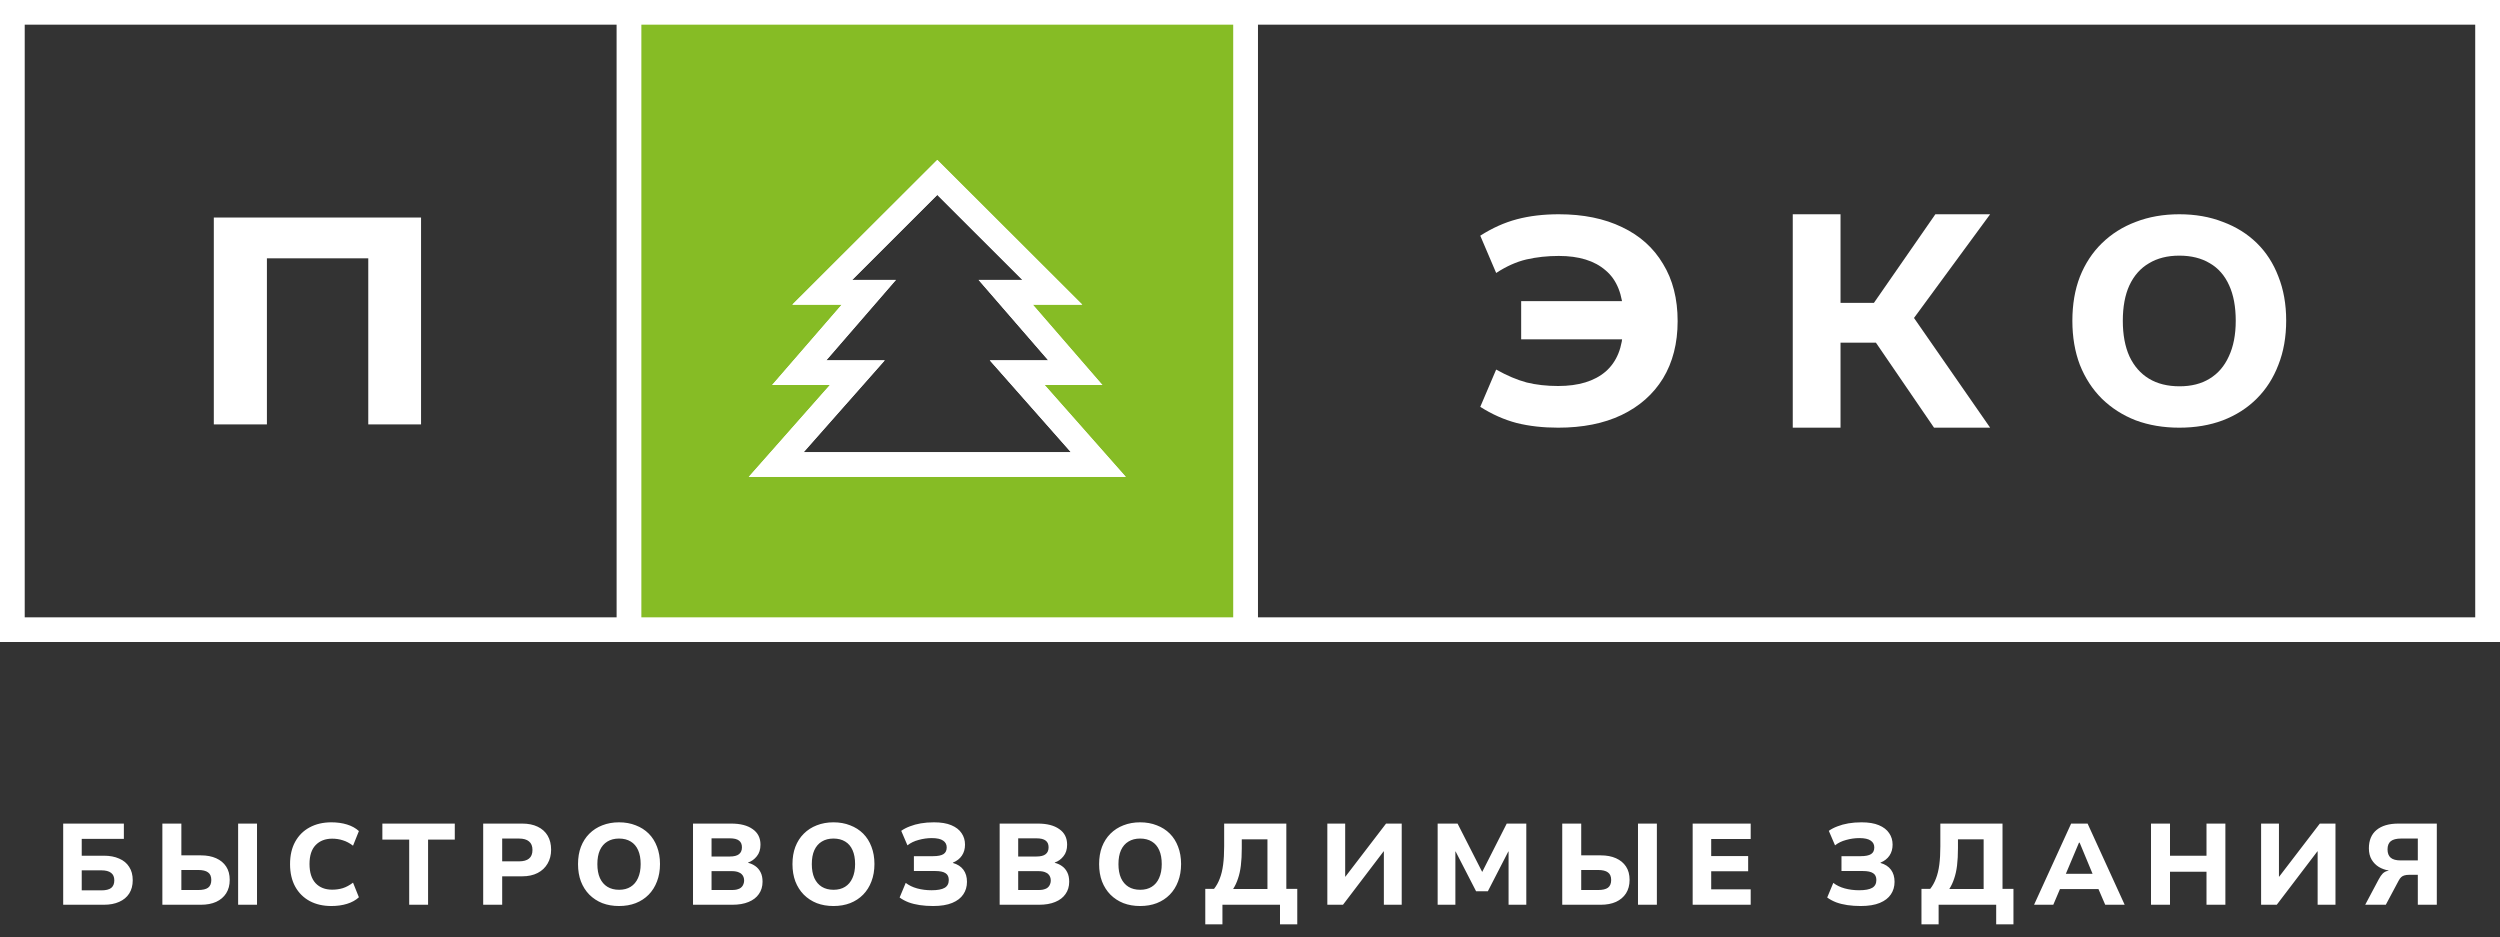
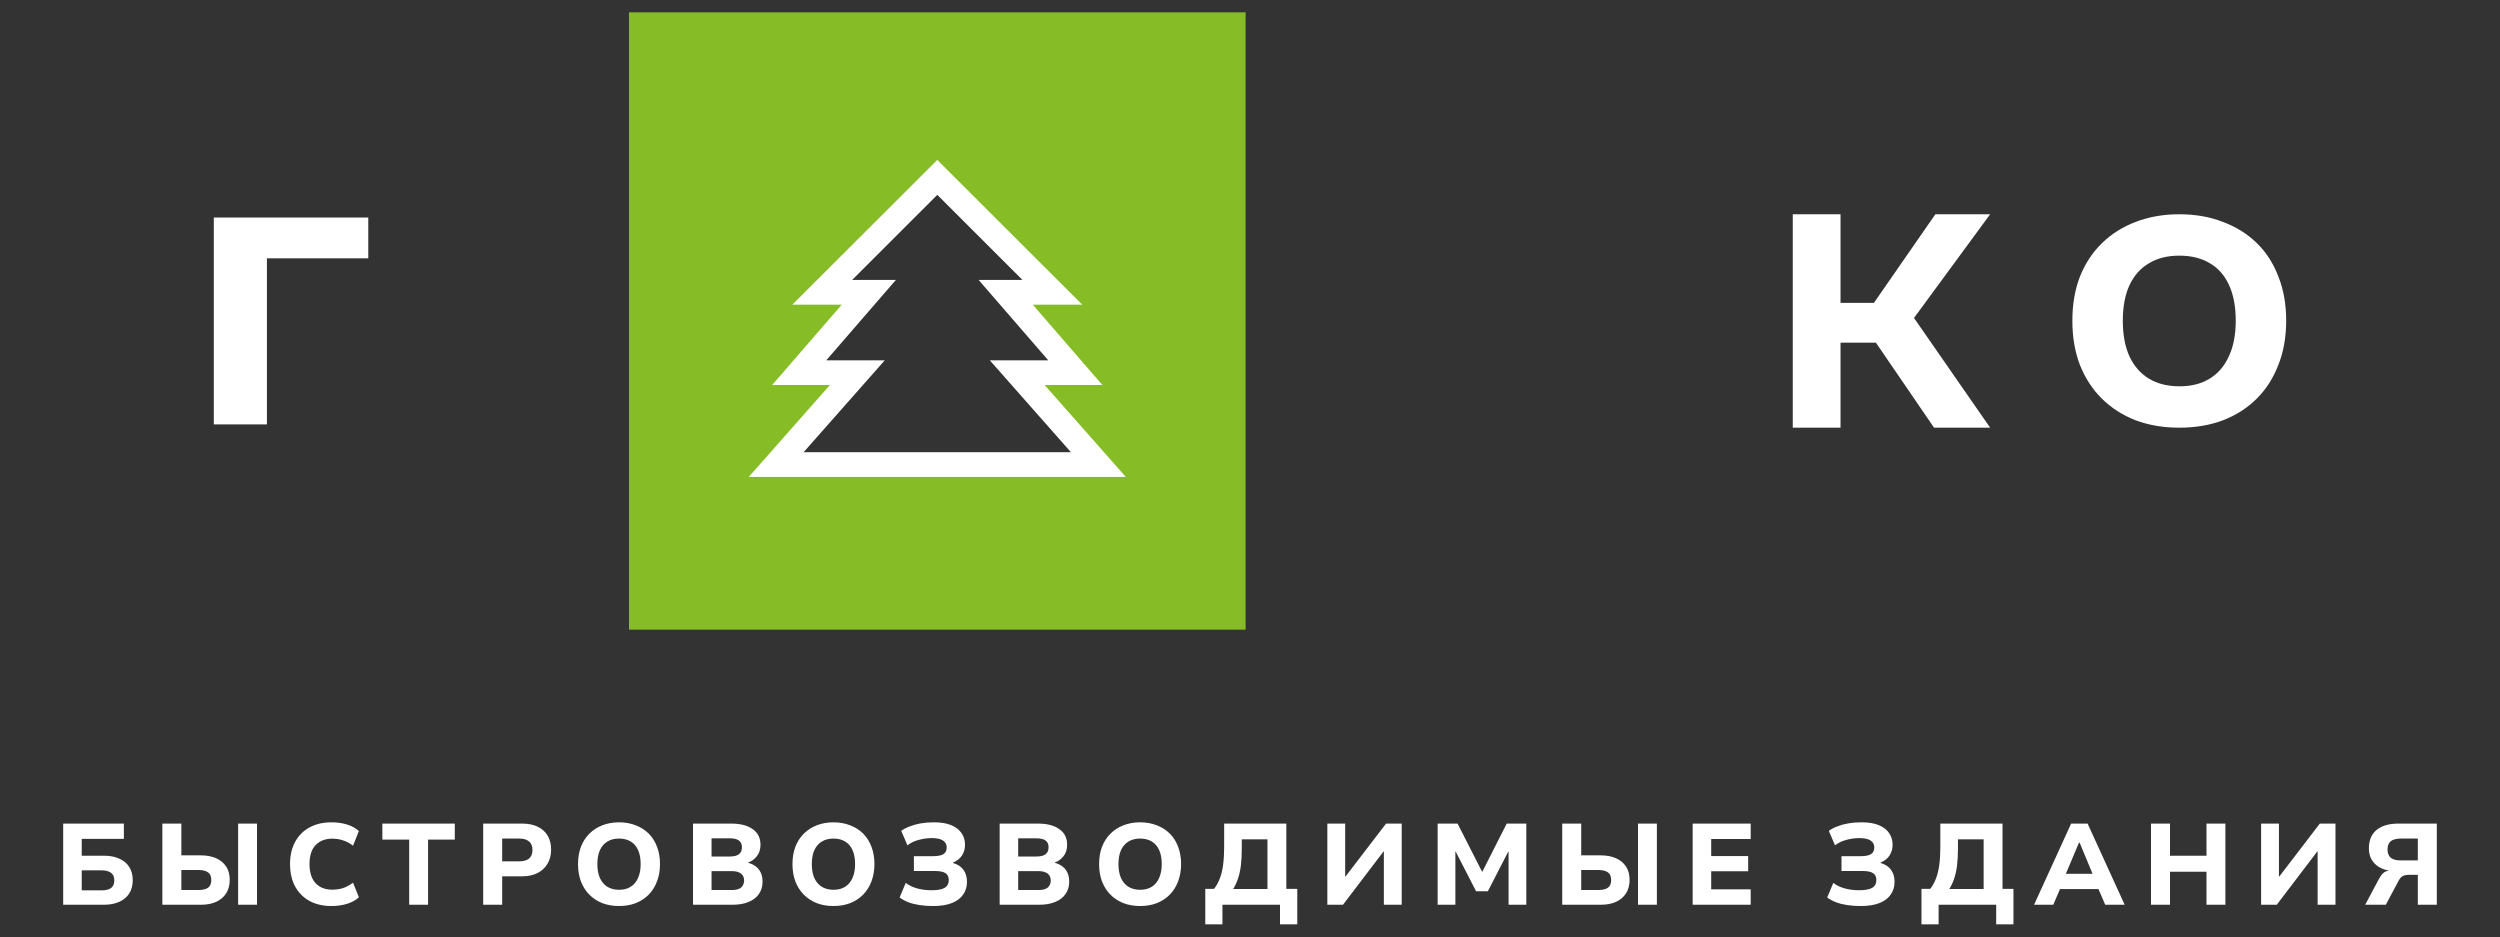
<svg xmlns="http://www.w3.org/2000/svg" width="152" height="57" viewBox="0 0 152 57" fill="none">
  <rect x="0" y="0" width="152" height="57" fill="#333333" stroke="none" />
  <path d="M75.734 0.751V38.284H38.242V0.751H75.734ZM49.992 17.772H52.826L48.593 22.658H52.127L47.193 28.245H66.779L61.847 22.658H65.379L61.148 17.772H63.984L56.985 10.787L49.992 17.772Z" fill="#86BC25" />
-   <path d="M0 0V39.035H152V0H0ZM37.49 37.532H1.503V1.501H37.489L37.49 37.532ZM74.979 37.532H38.995V29.795V1.501H74.979V37.532ZM150.494 37.532H76.485V1.501H150.493L150.494 37.532Z" fill="white" />
-   <path d="M65.8 18.522H62.791L67.024 23.409H63.514L68.448 28.995H45.526L50.46 23.409H46.947L51.181 18.522H48.175L56.986 9.724L65.8 18.522ZM51.809 17.021H54.469L50.237 21.907H53.793L48.859 27.495H65.113L60.18 21.907H63.734L59.501 17.021H62.166L56.986 11.848L51.809 17.021Z" fill="white" />
  <path d="M68.448 28.996H45.526L50.46 23.409H46.947L51.181 18.522H48.175L56.987 9.724L65.799 18.522H62.791L67.024 23.409H63.514L68.448 28.996ZM48.859 27.495H65.113L60.18 21.907H63.734L59.501 17.021H62.166L56.987 11.848L51.809 17.021H54.469L50.237 21.907H53.793L48.859 27.495Z" fill="white" />
  <path d="M3.842 55.009V50.074H7.531V51.005H4.969V52.027H6.32C6.675 52.027 6.983 52.085 7.244 52.202C7.51 52.314 7.713 52.482 7.853 52.706C7.998 52.925 8.07 53.196 8.07 53.518C8.07 53.835 7.998 54.106 7.853 54.33C7.713 54.549 7.51 54.717 7.244 54.834C6.983 54.951 6.675 55.009 6.32 55.009H3.842ZM4.969 54.134H6.159C6.434 54.134 6.635 54.085 6.761 53.987C6.887 53.884 6.95 53.73 6.95 53.525C6.95 53.32 6.885 53.168 6.754 53.07C6.623 52.967 6.423 52.916 6.152 52.916H4.969V54.134ZM9.872 55.009V50.074H11.027V52.006H12.217C12.572 52.006 12.88 52.064 13.141 52.181C13.403 52.298 13.606 52.466 13.75 52.685C13.895 52.904 13.967 53.175 13.967 53.497C13.967 53.814 13.895 54.087 13.75 54.316C13.606 54.54 13.403 54.713 13.141 54.834C12.88 54.951 12.572 55.009 12.217 55.009H9.872ZM11.027 54.113H12.049C12.325 54.113 12.525 54.066 12.651 53.973C12.782 53.875 12.847 53.719 12.847 53.504C12.847 53.289 12.782 53.135 12.651 53.042C12.521 52.944 12.32 52.895 12.049 52.895H11.027V54.113ZM14.478 55.009V50.074H15.626V55.009H14.478ZM20.148 55.086C19.648 55.086 19.21 54.986 18.832 54.785C18.454 54.58 18.16 54.288 17.95 53.91C17.74 53.527 17.635 53.07 17.635 52.538C17.635 52.006 17.74 51.551 17.95 51.173C18.16 50.795 18.451 50.506 18.825 50.305C19.203 50.1 19.644 49.997 20.148 49.997C20.493 49.997 20.811 50.041 21.1 50.13C21.389 50.219 21.63 50.352 21.821 50.529L21.464 51.418C21.254 51.259 21.046 51.15 20.841 51.089C20.64 51.024 20.425 50.991 20.197 50.991C19.777 50.991 19.441 51.122 19.189 51.383C18.942 51.64 18.818 52.022 18.818 52.531C18.818 53.044 18.942 53.434 19.189 53.7C19.436 53.961 19.772 54.092 20.197 54.092C20.425 54.092 20.64 54.062 20.841 54.001C21.046 53.936 21.254 53.824 21.464 53.665L21.821 54.554C21.63 54.731 21.389 54.864 21.1 54.953C20.811 55.042 20.493 55.086 20.148 55.086ZM24.879 55.009V51.047H23.248V50.074H27.651V51.047H26.027V55.009H24.879ZM29.378 55.009V50.074H31.751C32.115 50.074 32.427 50.137 32.689 50.263C32.955 50.389 33.158 50.571 33.298 50.809C33.438 51.047 33.508 51.332 33.508 51.663C33.508 51.985 33.435 52.267 33.291 52.51C33.151 52.753 32.95 52.942 32.689 53.077C32.427 53.212 32.115 53.28 31.751 53.28H30.533V55.009H29.378ZM30.533 52.37H31.555C31.825 52.37 32.028 52.314 32.164 52.202C32.304 52.09 32.374 51.915 32.374 51.677C32.374 51.444 32.304 51.271 32.164 51.159C32.028 51.042 31.825 50.984 31.555 50.984H30.533V52.37ZM37.636 55.086C37.267 55.086 36.929 55.028 36.621 54.911C36.318 54.79 36.054 54.617 35.83 54.393C35.611 54.169 35.44 53.901 35.319 53.588C35.202 53.275 35.144 52.925 35.144 52.538C35.144 52.146 35.202 51.796 35.319 51.488C35.44 51.175 35.611 50.909 35.83 50.69C36.054 50.466 36.318 50.296 36.621 50.179C36.929 50.058 37.267 49.997 37.636 49.997C38.009 49.997 38.348 50.058 38.651 50.179C38.959 50.296 39.223 50.464 39.442 50.683C39.661 50.902 39.829 51.168 39.946 51.481C40.067 51.794 40.128 52.144 40.128 52.531C40.128 52.923 40.067 53.275 39.946 53.588C39.829 53.901 39.661 54.169 39.442 54.393C39.223 54.617 38.959 54.79 38.651 54.911C38.348 55.028 38.009 55.086 37.636 55.086ZM37.643 54.099C37.918 54.099 38.152 54.038 38.343 53.917C38.539 53.796 38.688 53.618 38.791 53.385C38.898 53.152 38.952 52.869 38.952 52.538C38.952 52.202 38.901 51.92 38.798 51.691C38.695 51.458 38.546 51.283 38.35 51.166C38.154 51.045 37.916 50.984 37.636 50.984C37.361 50.984 37.125 51.045 36.929 51.166C36.733 51.283 36.581 51.458 36.474 51.691C36.371 51.92 36.32 52.202 36.32 52.538C36.32 52.869 36.371 53.152 36.474 53.385C36.581 53.618 36.733 53.796 36.929 53.917C37.125 54.038 37.363 54.099 37.643 54.099ZM42.135 55.009V50.074H44.459C45.014 50.074 45.449 50.186 45.761 50.41C46.078 50.629 46.237 50.944 46.237 51.355C46.237 51.644 46.163 51.88 46.013 52.062C45.868 52.244 45.694 52.37 45.488 52.44V52.461C45.647 52.498 45.791 52.564 45.922 52.657C46.057 52.75 46.165 52.876 46.244 53.035C46.324 53.189 46.363 53.38 46.363 53.609C46.363 53.898 46.288 54.148 46.139 54.358C45.995 54.568 45.785 54.729 45.509 54.841C45.239 54.953 44.912 55.009 44.529 55.009H42.135ZM43.262 54.113H44.494C44.592 54.113 44.681 54.106 44.76 54.092C44.84 54.073 44.91 54.05 44.97 54.022C45.031 53.989 45.08 53.95 45.117 53.903C45.159 53.852 45.19 53.796 45.208 53.735C45.231 53.674 45.243 53.609 45.243 53.539C45.243 53.46 45.231 53.39 45.208 53.329C45.185 53.264 45.152 53.21 45.11 53.168C45.073 53.121 45.022 53.084 44.956 53.056C44.895 53.023 44.825 53 44.746 52.986C44.672 52.972 44.587 52.965 44.494 52.965H43.262V54.113ZM43.262 52.076H44.368C44.625 52.076 44.812 52.029 44.928 51.936C45.05 51.843 45.11 51.703 45.11 51.516C45.11 51.334 45.052 51.199 44.935 51.11C44.819 51.017 44.63 50.97 44.368 50.97H43.262V52.076ZM50.674 55.086C50.305 55.086 49.967 55.028 49.659 54.911C49.355 54.79 49.092 54.617 48.868 54.393C48.648 54.169 48.478 53.901 48.357 53.588C48.24 53.275 48.182 52.925 48.182 52.538C48.182 52.146 48.24 51.796 48.357 51.488C48.478 51.175 48.648 50.909 48.868 50.69C49.092 50.466 49.355 50.296 49.659 50.179C49.967 50.058 50.305 49.997 50.674 49.997C51.047 49.997 51.386 50.058 51.689 50.179C51.997 50.296 52.261 50.464 52.48 50.683C52.699 50.902 52.867 51.168 52.984 51.481C53.105 51.794 53.166 52.144 53.166 52.531C53.166 52.923 53.105 53.275 52.984 53.588C52.867 53.901 52.699 54.169 52.48 54.393C52.261 54.617 51.997 54.79 51.689 54.911C51.386 55.028 51.047 55.086 50.674 55.086ZM50.681 54.099C50.956 54.099 51.19 54.038 51.381 53.917C51.577 53.796 51.726 53.618 51.829 53.385C51.936 53.152 51.99 52.869 51.99 52.538C51.99 52.202 51.938 51.92 51.836 51.691C51.733 51.458 51.584 51.283 51.388 51.166C51.192 51.045 50.954 50.984 50.674 50.984C50.398 50.984 50.163 51.045 49.967 51.166C49.771 51.283 49.619 51.458 49.512 51.691C49.409 51.92 49.358 52.202 49.358 52.538C49.358 52.869 49.409 53.152 49.512 53.385C49.619 53.618 49.771 53.796 49.967 53.917C50.163 54.038 50.401 54.099 50.681 54.099ZM56.734 55.086C56.445 55.086 56.174 55.067 55.922 55.03C55.675 54.993 55.448 54.937 55.243 54.862C55.038 54.783 54.856 54.685 54.697 54.568L55.068 53.679C55.259 53.828 55.49 53.94 55.761 54.015C56.036 54.09 56.328 54.127 56.636 54.127C57 54.127 57.266 54.078 57.434 53.98C57.602 53.882 57.686 53.723 57.686 53.504C57.686 53.313 57.621 53.175 57.49 53.091C57.359 53.002 57.149 52.958 56.86 52.958H55.565V52.055H56.734C57.023 52.055 57.233 52.013 57.364 51.929C57.495 51.845 57.56 51.71 57.56 51.523C57.56 51.346 57.488 51.208 57.343 51.11C57.198 51.007 56.967 50.956 56.65 50.956C56.389 50.956 56.123 50.993 55.852 51.068C55.586 51.138 55.36 51.248 55.173 51.397L54.795 50.515C54.944 50.408 55.119 50.317 55.32 50.242C55.521 50.163 55.742 50.102 55.985 50.06C56.228 50.018 56.494 49.997 56.783 49.997C57.212 49.997 57.565 50.055 57.84 50.172C58.12 50.289 58.328 50.45 58.463 50.655C58.603 50.856 58.673 51.089 58.673 51.355C58.673 51.612 58.61 51.833 58.484 52.02C58.358 52.207 58.176 52.349 57.938 52.447V52.468C58.218 52.547 58.43 52.685 58.575 52.881C58.72 53.077 58.792 53.322 58.792 53.616C58.792 53.905 58.717 54.16 58.568 54.379C58.423 54.598 58.199 54.771 57.896 54.897C57.593 55.023 57.205 55.086 56.734 55.086ZM60.779 55.009V50.074H63.103C63.659 50.074 64.093 50.186 64.405 50.41C64.723 50.629 64.881 50.944 64.881 51.355C64.881 51.644 64.807 51.88 64.657 52.062C64.513 52.244 64.338 52.37 64.132 52.44V52.461C64.291 52.498 64.436 52.564 64.566 52.657C64.702 52.75 64.809 52.876 64.888 53.035C64.968 53.189 65.007 53.38 65.007 53.609C65.007 53.898 64.933 54.148 64.783 54.358C64.639 54.568 64.429 54.729 64.153 54.841C63.883 54.953 63.556 55.009 63.173 55.009H60.779ZM61.906 54.113H63.138C63.236 54.113 63.325 54.106 63.404 54.092C63.484 54.073 63.554 54.05 63.614 54.022C63.675 53.989 63.724 53.95 63.761 53.903C63.803 53.852 63.834 53.796 63.852 53.735C63.876 53.674 63.887 53.609 63.887 53.539C63.887 53.46 63.876 53.39 63.852 53.329C63.829 53.264 63.796 53.21 63.754 53.168C63.717 53.121 63.666 53.084 63.6 53.056C63.54 53.023 63.47 53 63.39 52.986C63.316 52.972 63.232 52.965 63.138 52.965H61.906V54.113ZM61.906 52.076H63.012C63.269 52.076 63.456 52.029 63.572 51.936C63.694 51.843 63.754 51.703 63.754 51.516C63.754 51.334 63.696 51.199 63.579 51.11C63.463 51.017 63.274 50.97 63.012 50.97H61.906V52.076ZM69.318 55.086C68.949 55.086 68.611 55.028 68.303 54.911C68 54.79 67.736 54.617 67.512 54.393C67.293 54.169 67.122 53.901 67.001 53.588C66.884 53.275 66.826 52.925 66.826 52.538C66.826 52.146 66.884 51.796 67.001 51.488C67.122 51.175 67.293 50.909 67.512 50.69C67.736 50.466 68 50.296 68.303 50.179C68.611 50.058 68.949 49.997 69.318 49.997C69.691 49.997 70.03 50.058 70.333 50.179C70.641 50.296 70.905 50.464 71.124 50.683C71.343 50.902 71.511 51.168 71.628 51.481C71.749 51.794 71.81 52.144 71.81 52.531C71.81 52.923 71.749 53.275 71.628 53.588C71.511 53.901 71.343 54.169 71.124 54.393C70.905 54.617 70.641 54.79 70.333 54.911C70.03 55.028 69.691 55.086 69.318 55.086ZM69.325 54.099C69.6 54.099 69.834 54.038 70.025 53.917C70.221 53.796 70.37 53.618 70.473 53.385C70.58 53.152 70.634 52.869 70.634 52.538C70.634 52.202 70.583 51.92 70.48 51.691C70.377 51.458 70.228 51.283 70.032 51.166C69.836 51.045 69.598 50.984 69.318 50.984C69.043 50.984 68.807 51.045 68.611 51.166C68.415 51.283 68.263 51.458 68.156 51.691C68.053 51.92 68.002 52.202 68.002 52.538C68.002 52.869 68.053 53.152 68.156 53.385C68.263 53.618 68.415 53.796 68.611 53.917C68.807 54.038 69.045 54.099 69.325 54.099ZM73.281 56.199V54.043H73.813C73.958 53.861 74.075 53.651 74.163 53.413C74.257 53.175 74.324 52.895 74.366 52.573C74.408 52.251 74.429 51.878 74.429 51.453V50.074H78.209V54.043H78.874V56.199H77.824V55.009H74.324V56.199H73.281ZM74.975 54.05H77.061V51.033H75.5V51.565C75.5 51.971 75.482 52.326 75.444 52.629C75.407 52.928 75.349 53.191 75.269 53.42C75.195 53.649 75.097 53.859 74.975 54.05ZM80.702 55.009V50.074H81.787V53.301H81.801L84.272 50.074H85.224V55.009H84.139V51.761H84.125L81.654 55.009H80.702ZM87.409 55.009V50.074H88.62L90.118 53.014L91.609 50.074H92.799V55.009H91.721V51.768H91.707L90.461 54.19H89.747L88.501 51.768H88.487V55.009H87.409ZM94.984 55.009V50.074H96.138V52.006H97.329C97.683 52.006 97.991 52.064 98.252 52.181C98.514 52.298 98.717 52.466 98.862 52.685C99.006 52.904 99.079 53.175 99.079 53.497C99.079 53.814 99.006 54.087 98.862 54.316C98.717 54.54 98.514 54.713 98.252 54.834C97.991 54.951 97.683 55.009 97.329 55.009H94.984ZM96.138 54.113H97.16C97.436 54.113 97.636 54.066 97.763 53.973C97.893 53.875 97.959 53.719 97.959 53.504C97.959 53.289 97.893 53.135 97.763 53.042C97.632 52.944 97.431 52.895 97.16 52.895H96.138V54.113ZM99.59 55.009V50.074H100.738V55.009H99.59ZM102.914 55.009V50.074H106.442V51.012H104.041V52.048H106.288V52.972H104.041V54.071H106.442V55.009H102.914ZM113.131 55.086C112.842 55.086 112.571 55.067 112.319 55.03C112.072 54.993 111.845 54.937 111.64 54.862C111.435 54.783 111.253 54.685 111.094 54.568L111.465 53.679C111.656 53.828 111.887 53.94 112.158 54.015C112.433 54.09 112.725 54.127 113.033 54.127C113.397 54.127 113.663 54.078 113.831 53.98C113.999 53.882 114.083 53.723 114.083 53.504C114.083 53.313 114.018 53.175 113.887 53.091C113.756 53.002 113.546 52.958 113.257 52.958H111.962V52.055H113.131C113.42 52.055 113.63 52.013 113.761 51.929C113.892 51.845 113.957 51.71 113.957 51.523C113.957 51.346 113.885 51.208 113.74 51.11C113.595 51.007 113.364 50.956 113.047 50.956C112.786 50.956 112.52 50.993 112.249 51.068C111.983 51.138 111.757 51.248 111.57 51.397L111.192 50.515C111.341 50.408 111.516 50.317 111.717 50.242C111.918 50.163 112.139 50.102 112.382 50.06C112.625 50.018 112.891 49.997 113.18 49.997C113.609 49.997 113.962 50.055 114.237 50.172C114.517 50.289 114.725 50.45 114.86 50.655C115 50.856 115.07 51.089 115.07 51.355C115.07 51.612 115.007 51.833 114.881 52.02C114.755 52.207 114.573 52.349 114.335 52.447V52.468C114.615 52.547 114.827 52.685 114.972 52.881C115.117 53.077 115.189 53.322 115.189 53.616C115.189 53.905 115.114 54.16 114.965 54.379C114.82 54.598 114.596 54.771 114.293 54.897C113.99 55.023 113.602 55.086 113.131 55.086ZM116.825 56.199V54.043H117.357C117.502 53.861 117.618 53.651 117.707 53.413C117.8 53.175 117.868 52.895 117.91 52.573C117.952 52.251 117.973 51.878 117.973 51.453V50.074H121.753V54.043H122.418V56.199H121.368V55.009H117.868V56.199H116.825ZM118.519 54.05H120.605V51.033H119.044V51.565C119.044 51.971 119.025 52.326 118.988 52.629C118.951 52.928 118.892 53.191 118.813 53.42C118.738 53.649 118.64 53.859 118.519 54.05ZM123.671 55.009L125.925 50.074H126.926L129.18 55.009H127.997L127.409 53.644L127.878 54.057H124.959L125.421 53.644L124.84 55.009H123.671ZM126.401 51.236L125.498 53.378L125.323 53.126H127.514L127.332 53.378L126.443 51.236H126.401ZM130.781 55.009V50.074H131.936V52.027H134.155V50.074H135.303V55.009H134.155V53H131.936V55.009H130.781ZM137.475 55.009V50.074H138.56V53.301H138.574L141.045 50.074H141.997V55.009H140.912V51.761H140.898L138.427 55.009H137.475ZM143.804 55.009L144.623 53.469C144.707 53.31 144.789 53.191 144.868 53.112C144.952 53.033 145.041 52.981 145.134 52.958L145.218 52.944V52.923C145.013 52.89 144.819 52.82 144.637 52.713C144.455 52.601 144.308 52.452 144.196 52.265C144.084 52.074 144.028 51.845 144.028 51.579C144.028 51.094 144.182 50.723 144.49 50.466C144.803 50.205 145.248 50.074 145.827 50.074H148.158V55.009H147.003V53.189H146.464C146.361 53.189 146.27 53.201 146.191 53.224C146.116 53.243 146.051 53.278 145.995 53.329C145.939 53.38 145.888 53.45 145.841 53.539L145.057 55.009H143.804ZM145.96 52.314H147.003V50.984H145.981C145.701 50.984 145.493 51.038 145.358 51.145C145.227 51.252 145.162 51.418 145.162 51.642C145.162 51.871 145.227 52.041 145.358 52.153C145.489 52.26 145.689 52.314 145.96 52.314Z" fill="white" />
-   <path d="M13 25.804V13.226H25.6V25.804H22.391V15.706H16.228V25.804H13Z" fill="white" />
+   <path d="M13 25.804V13.226H25.6H22.391V15.706H16.228V25.804H13Z" fill="white" />
  <path d="M132.5 26.003C131.538 26.003 130.656 25.855 129.853 25.557C129.061 25.248 128.374 24.808 127.789 24.236C127.217 23.665 126.773 22.981 126.456 22.184C126.152 21.386 126 20.494 126 19.506C126 18.507 126.152 17.614 126.456 16.829C126.773 16.031 127.217 15.353 127.789 14.794C128.374 14.223 129.061 13.788 129.853 13.491C130.656 13.181 131.538 13.027 132.5 13.027C133.474 13.027 134.356 13.181 135.147 13.491C135.951 13.788 136.639 14.217 137.211 14.776C137.783 15.335 138.221 16.014 138.525 16.811C138.842 17.608 139 18.501 139 19.488C139 20.488 138.842 21.386 138.525 22.184C138.221 22.981 137.783 23.665 137.211 24.236C136.639 24.808 135.951 25.248 135.147 25.557C134.356 25.855 133.474 26.003 132.5 26.003ZM132.518 23.487C133.236 23.487 133.845 23.332 134.344 23.023C134.855 22.713 135.245 22.261 135.513 21.666C135.793 21.071 135.933 20.351 135.933 19.506C135.933 18.649 135.799 17.929 135.531 17.346C135.263 16.751 134.874 16.305 134.362 16.008C133.851 15.698 133.23 15.543 132.5 15.543C131.782 15.543 131.167 15.698 130.656 16.008C130.145 16.305 129.749 16.751 129.469 17.346C129.201 17.929 129.067 18.649 129.067 19.506C129.067 20.351 129.201 21.071 129.469 21.666C129.749 22.261 130.145 22.713 130.656 23.023C131.167 23.332 131.788 23.487 132.518 23.487Z" fill="white" />
  <path d="M109 26.003V13.027H111.904V18.415H113.934L117.67 13.027H121L116.371 19.332L121 26.003H117.589L114.056 20.835H111.904V26.003H109Z" fill="white" />
-   <path d="M94.737 26.003C93.816 26.003 92.974 25.908 92.21 25.718C91.447 25.516 90.71 25.188 90 24.736L90.967 22.469C91.625 22.838 92.243 23.1 92.822 23.255C93.401 23.397 94.04 23.469 94.737 23.469C95.974 23.469 96.934 23.177 97.618 22.594C98.303 21.999 98.658 21.119 98.684 19.952L99.592 20.631H92.487V18.31H99.612L98.704 19.149C98.665 17.912 98.303 17.007 97.618 16.436C96.947 15.853 96 15.561 94.776 15.561C94.079 15.561 93.421 15.633 92.803 15.775C92.197 15.918 91.585 16.192 90.967 16.597L90 14.33C90.724 13.866 91.467 13.532 92.23 13.33C92.993 13.128 93.842 13.027 94.776 13.027C96.263 13.027 97.546 13.289 98.625 13.812C99.704 14.324 100.533 15.068 101.112 16.043C101.704 17.007 102 18.167 102 19.524C102 20.869 101.704 22.029 101.112 23.005C100.52 23.969 99.678 24.712 98.585 25.236C97.507 25.748 96.224 26.003 94.737 26.003Z" fill="white" />
</svg>